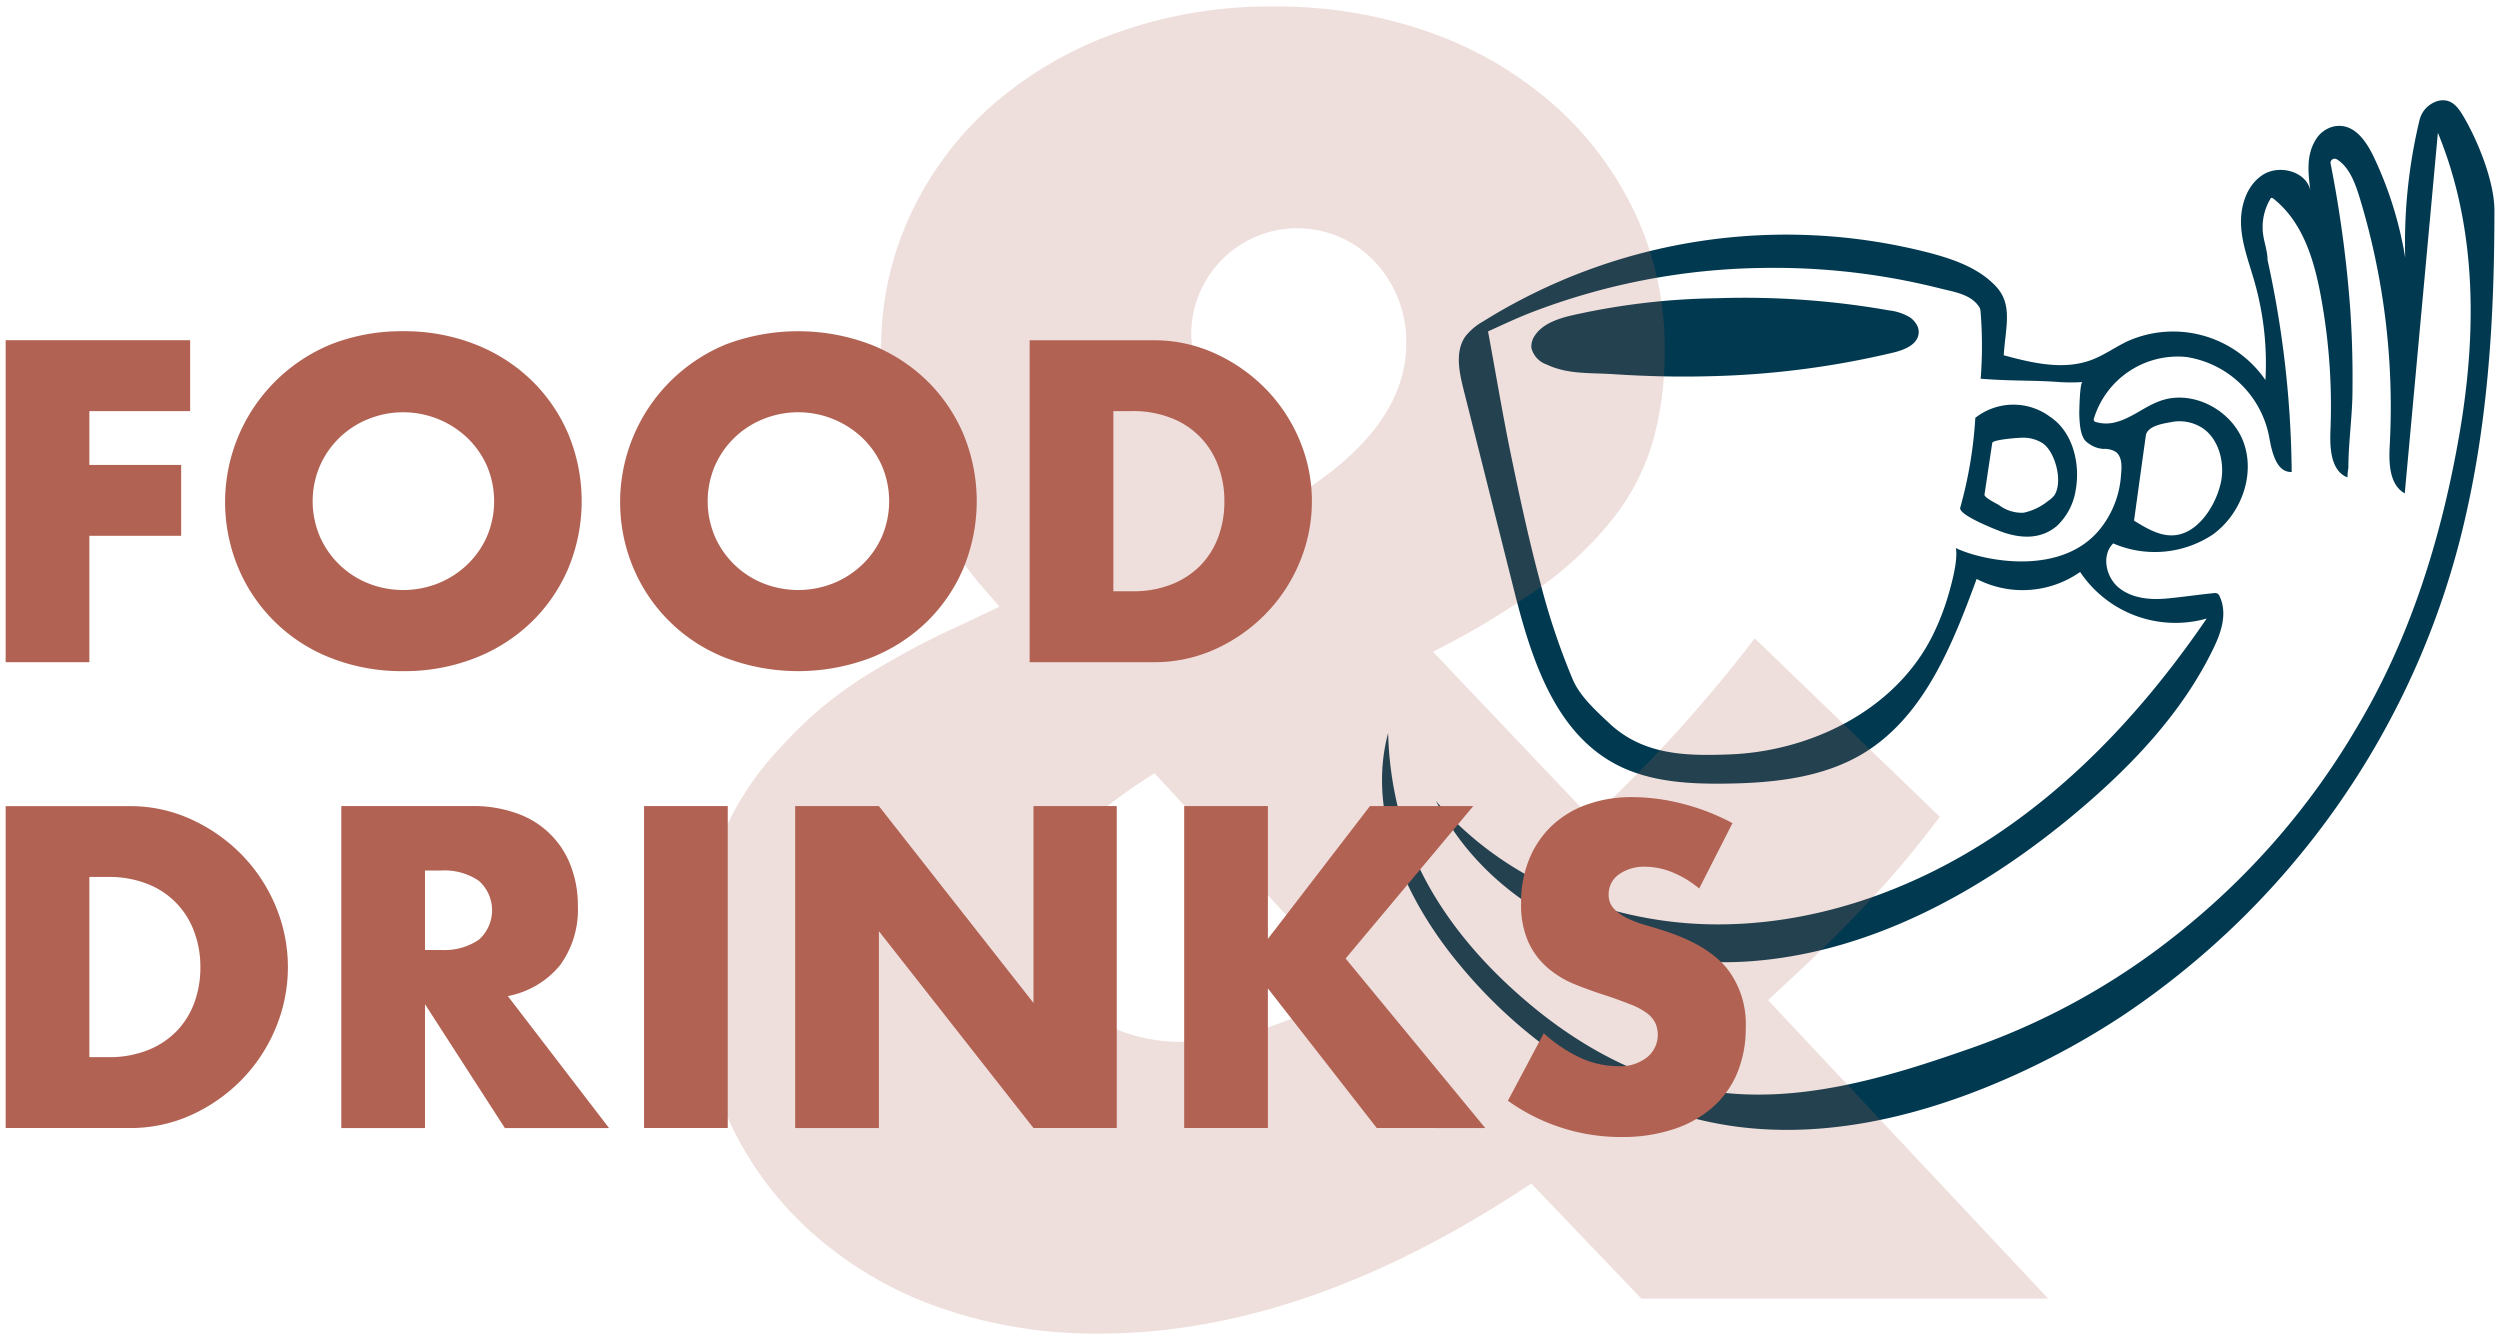
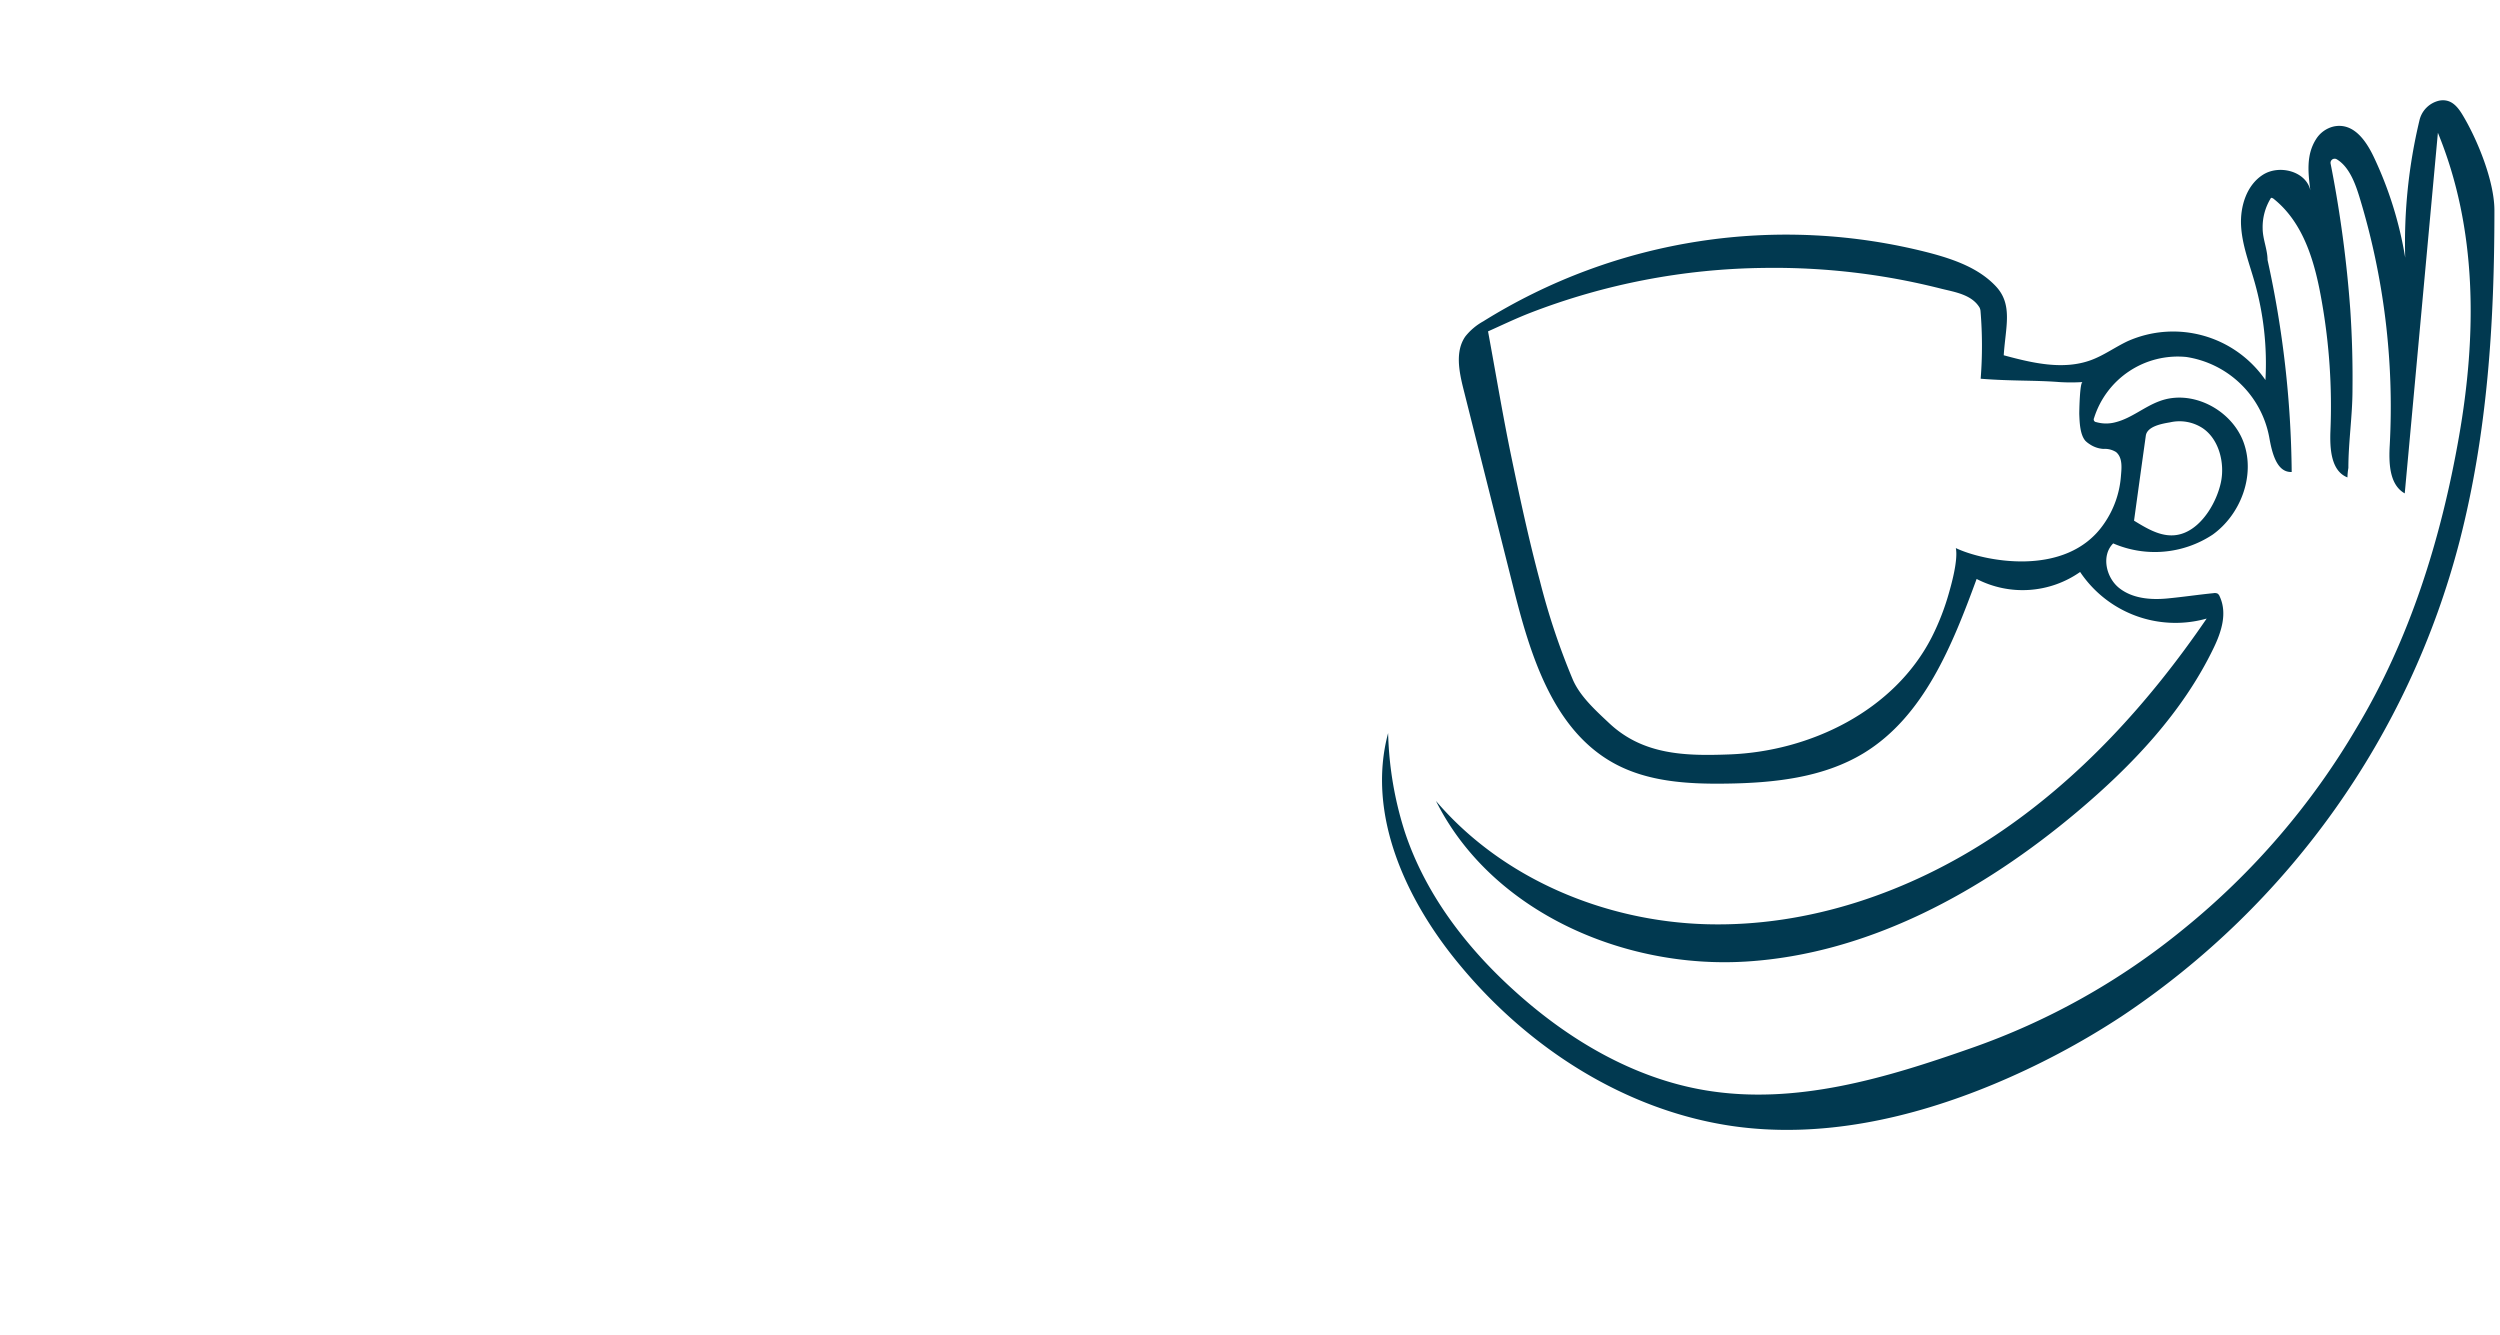
<svg xmlns="http://www.w3.org/2000/svg" width="322" height="172">
  <g fill="none">
    <g transform="translate(178 12)" fill="#013950">
      <path d="M.79 82.42a45.39 45.39 0 0 0 2.13 12.67c2.6 7.91 7.8 14.78 14 20.4 7 6.38 15.47 11.41 24.79 12.95 11.63 1.93 23.26-1.61 34.12-5.42a90 90 0 0 0 27.41-15.36 95.66 95.66 0 0 0 22.28-25.9c6.89-11.48 10.88-24.34 13.19-37.48 2.31-13.14 2.39-26.77-2.71-39.18l-4.27 46.45c-2-1.13-2.06-3.94-1.93-6.23a92.47 92.47 0 0 0-3.92-32c-.52-1.68-1.3-3.84-2.9-4.8a.53.53 0 0 0-.8.54 155.67 155.67 0 0 1 2.54 18.88c.227 3.407.32 6.823.28 10.25 0 3.36-.53 6.74-.53 10.08-.07.403-.11.81-.12 1.22-2.12-.83-2.28-3.7-2.19-6a77.27 77.27 0 0 0-1.11-16.64c-.84-4.83-2.24-10.13-6.28-13.3-.06 0-.13-.09-.2-.07a.2.2 0 0 0-.14.13 7.08 7.08 0 0 0-1 3.81c0 1.36.63 2.73.63 4.06a132 132 0 0 1 3.11 27.31c-1.95.09-2.55-2.54-2.89-4.46a12.84 12.84 0 0 0-10.67-10.35 11.3 11.3 0 0 0-11.9 7.88.35.35 0 0 0 .29.51 4.63 4.63 0 0 0 2.53 0c2-.51 3.68-2 5.64-2.71 4.19-1.56 9.31 1.14 10.82 5.36 1.51 4.22-.38 9.24-4 11.84a13.5 13.5 0 0 1-12.81 1.13c-1.55 1.54-.94 4.38.76 5.74 1.7 1.36 4.06 1.56 6.23 1.35 2-.19 4-.49 5.93-.68a.86.86 0 0 1 .53.06.78.78 0 0 1 .27.37c1 2.17.21 4.56-.76 6.58-4 8.33-10.53 15.2-17.6 21.15-12.15 10.22-26.82 18.32-42.67 19.29-15.85.97-32.82-6.49-39.92-20.69 8.52 10 21.7 15.51 34.83 15.88 13.13.37 26.15-4.11 37.1-11.37 10.95-7.26 19.95-17.18 27.34-28a14.78 14.78 0 0 1-16.3-6 12.9 12.9 0 0 1-13.33.9c-3.13 8.52-6.77 17.68-14.52 22.42-5.25 3.2-11.64 3.86-17.78 3.94-4.94.07-10.08-.24-14.41-2.62-7.9-4.34-10.82-14.05-13-22.8l-6.4-25.45c-.56-2.25-1.07-4.83.26-6.73a7.7 7.7 0 0 1 2.3-1.94 73.73 73.73 0 0 1 57.48-8.82c3.13.83 6.35 1.95 8.56 4.32 2.21 2.37 1.23 5.25 1 8.87 3.69 1 7.67 1.94 11.25.62 1.65-.61 3.1-1.67 4.7-2.43a14.43 14.43 0 0 1 17.76 5 38.49 38.49 0 0 0-1.4-12.63c-.68-2.4-1.61-4.77-1.74-7.26-.13-2.49.72-5.23 2.83-6.56 2.11-1.33 5.53-.44 6.09 2-.28-2.21-.55-4.52.71-6.53a3.68 3.68 0 0 1 2.35-1.69c2.51-.49 4.1 1.82 5.1 3.91a48.56 48.56 0 0 1 4.06 13 67.72 67.72 0 0 1 1.83-17.66 3.38 3.38 0 0 1 2.52-2.56c1.57-.32 2.43.81 3.08 1.9 1.89 3.16 4.06 8.47 4.06 12.24 0 14.38-.87 28.54-4.49 42.61a105.24 105.24 0 0 1-43.55 61.2 100.29 100.29 0 0 1-16.51 8.75c-10.59 4.4-22.21 7-33.57 5.37-13.78-2-26.25-10-35.14-20.75C3.07 103.95-2.01 92.88.79 82.42zm76.3-54.36a1.26 1.26 0 0 0-.12-.44c-1-1.67-3.17-2-4.88-2.42-2.48-.63-5-1.16-7.53-1.57a87.81 87.81 0 0 0-15.45-1.12 86 86 0 0 0-30 5.78c-1.93.75-3.81 1.66-5.45 2.39 1.06 5.75 1.93 11 3 16.15 1.11 5.35 2.26 10.7 3.68 16a89.26 89.26 0 0 0 4.25 12.73c.94 2.15 2.92 3.94 4.7 5.61 4.38 4.1 9.85 4.21 15.44 4 10.38-.38 21.26-5.6 26.11-15.16a31.58 31.58 0 0 0 2.23-5.8c.16-.58 1.17-4 .84-5.62 3.33 1.62 14.21 4 19.09-3.14a12.31 12.31 0 0 0 2.17-6.06c.08-1 .28-2.42-.63-3.17a2.72 2.72 0 0 0-1.63-.4 3.56 3.56 0 0 1-1.78-.62 3.33 3.33 0 0 1-.51-.4c-.73-.8-.77-2.46-.81-3.48 0-.38.06-4.09.43-4.11a24.21 24.21 0 0 1-3 0c-3.19-.25-6.09-.11-10.13-.43a53.92 53.92 0 0 0-.02-8.72zm19.77 27c2 1.22 4.17 2.55 6.56 1.54 2.39-1.01 4.1-4 4.63-6.46.53-2.46-.22-5.57-2.36-7a5.45 5.45 0 0 0-4.2-.74c-1 .17-2.94.5-3.11 1.72-.59 4.23-1.06 7.62-1.52 10.97v-.03z" />
-       <path d="M69.02 30.13c.093.26.127.536.1.81-.14 1.44-1.81 2.12-3.21 2.46a112.58 112.58 0 0 1-23.84 3.06c-4.06.11-8.14 0-12.2-.26-2.93-.21-5.9.06-8.63-1.24a3.05 3.05 0 0 1-2-2.16 2.5 2.5 0 0 1 .47-1.62c1-1.45 2.79-2.07 4.48-2.5a90.14 90.14 0 0 1 19-2.27 107.29 107.29 0 0 1 22.13 1.57 6.78 6.78 0 0 1 2.5.79c.54.307.963.786 1.2 1.36zm7.4 11.69a7.92 7.92 0 0 1 9.64-.13c3 2 3.9 6.15 3.28 9.49a8 8 0 0 1-2.39 4.54c-2 1.72-4.49 1.66-6.86.87-.76-.26-5.9-2.24-5.61-3.21a54.67 54.67 0 0 0 1.94-11.56zm10.17 10c1.17-1.77.12-5.63-1.49-6.73a4.66 4.66 0 0 0-2.7-.71c-.46 0-3.74.24-3.8.67l-1 6.67c0 .39 1.57 1.15 1.85 1.32a4.88 4.88 0 0 0 3.19 1 7.48 7.48 0 0 0 3.16-1.52 3 3 0 0 0 .66-.56l.13-.14z" />
    </g>
    <g fill="#B16253">
-       <path d="M153.428 42.923a13.677 13.677 0 0 1 23.728-9.123 15.044 15.044 0 0 1 3.973 10.415c0 7.445-5.01 14.174-15.032 20.185-8.448-9.16-12.671-16.318-12.669-21.474v-.003zm20.829 84.177c-7.59 4.724-14.963 7.086-22.118 7.086a21.308 21.308 0 0 1-7.193-1.181 20.3 20.3 0 0 1-5.906-3.221 15.056 15.056 0 0 1-4.08-4.939 13.542 13.542 0 0 1-1.5-6.335c0-6.297 5.082-12.597 15.246-18.9l25.551 27.49zm10.307-43.162a103.783 103.783 0 0 0 14.066-8.482 45.519 45.519 0 0 0 9.233-8.8 29.424 29.424 0 0 0 5.047-9.878 42.619 42.619 0 0 0 1.5-11.7 40.9 40.9 0 0 0-3.758-17.5A42.99 42.99 0 0 0 200.133 13.5a48.684 48.684 0 0 0-16-9.341A59.153 59.153 0 0 0 163.95.835a58.48 58.48 0 0 0-19.971 3.328 49.678 49.678 0 0 0-16 9.234c-4.48 3.9-8.1 8.69-10.629 14.065a40.616 40.616 0 0 0-3.865 17.608c0 9.449 4.151 19.398 12.454 29.848l2.792 3.221-4.51 2.147a107.965 107.965 0 0 0-13.421 7.195 51.055 51.055 0 0 0-9.985 8.482 38.713 38.713 0 0 0-8.482 13.421 47.81 47.81 0 0 0-2.469 16 44.036 44.036 0 0 0 14.6 33.284 48.735 48.735 0 0 0 16.32 9.663 60.574 60.574 0 0 0 20.829 3.436c17.75 0 36.288-6.442 55.617-19.326l14.173 14.817h52.4l-36.075-38.438 3.221-3.007c4.006-3.721 7.549-7.264 10.629-10.629a124.2 124.2 0 0 0 8.267-9.985L226.009 82.22a185.954 185.954 0 0 1-21.045 23.191l-20.4-21.473z" opacity=".2" />
-       <path d="M24.489 43.821H.729v41.47h10.78v-16.28h11.825v-9.13H11.509v-6.93h12.98v-9.13zm16.72 16.17a11.417 11.417 0 0 1 6.243-6.023 12 12 0 0 1 12.7 2.392 11.353 11.353 0 0 1 2.558 3.63 11.611 11.611 0 0 1 0 9.13 11.333 11.333 0 0 1-2.558 3.63 11.754 11.754 0 0 1-3.74 2.392 12.211 12.211 0 0 1-8.965 0 11.417 11.417 0 0 1-6.242-6.022 11.611 11.611 0 0 1 .004-9.129zM30.7 73.164a21.27 21.27 0 0 0 11.963 11.6 24.815 24.815 0 0 0 9.267 1.678 24.881 24.881 0 0 0 9.24-1.678 21.853 21.853 0 0 0 7.288-4.647 21.268 21.268 0 0 0 4.757-6.957 22.579 22.579 0 0 0 0-17.215 21.277 21.277 0 0 0-4.757-6.958 21.867 21.867 0 0 0-7.288-4.648 24.881 24.881 0 0 0-9.24-1.677 24.815 24.815 0 0 0-9.267 1.677A21.961 21.961 0 0 0 30.7 73.164zm61.384-13.173a11.417 11.417 0 0 1 6.242-6.023 12 12 0 0 1 12.705 2.392 11.339 11.339 0 0 1 2.557 3.63 11.611 11.611 0 0 1 0 9.13 11.319 11.319 0 0 1-2.557 3.63 11.757 11.757 0 0 1-3.74 2.392 12.211 12.211 0 0 1-8.965 0 11.417 11.417 0 0 1-6.242-6.022 11.611 11.611 0 0 1 0-9.129zm-10.5 13.173a21.27 21.27 0 0 0 11.962 11.6 26.361 26.361 0 0 0 18.507 0 21.846 21.846 0 0 0 7.288-4.647 21.253 21.253 0 0 0 4.757-6.957 22.579 22.579 0 0 0 0-17.215 21.262 21.262 0 0 0-4.757-6.958 21.86 21.86 0 0 0-7.288-4.648 26.361 26.361 0 0 0-18.507 0 21.961 21.961 0 0 0-11.967 28.825h.005zM143.4 52.951h2.475a13.243 13.243 0 0 1 4.95.88 10.361 10.361 0 0 1 6.05 6.1 12.76 12.76 0 0 1 .825 4.62 13.1 13.1 0 0 1-.8 4.647 10.363 10.363 0 0 1-2.31 3.657 10.685 10.685 0 0 1-3.712 2.42c-1.595.61-3.292.908-5 .88H143.4V52.951zm-10.78 32.34h15.95a18.935 18.935 0 0 0 8-1.7 21.405 21.405 0 0 0 6.49-4.565 20.992 20.992 0 0 0 4.345-6.627 20.348 20.348 0 0 0-.027-15.73 21.086 21.086 0 0 0-4.373-6.6 21.674 21.674 0 0 0-6.49-4.537 18.828 18.828 0 0 0-7.947-1.705h-15.95v41.47l.002-.006zm-121.111 27.66h2.475a13.245 13.245 0 0 1 4.95.88 10.358 10.358 0 0 1 6.05 6.105 12.76 12.76 0 0 1 .825 4.62 13.1 13.1 0 0 1-.8 4.648 10.358 10.358 0 0 1-2.31 3.657 10.684 10.684 0 0 1-3.712 2.42c-1.597.61-3.296.909-5.005.88h-2.473v-23.21zm-10.78 32.34h15.95a18.938 18.938 0 0 0 8-1.7 21.4 21.4 0 0 0 6.49-4.565 20.987 20.987 0 0 0 4.345-6.627 20.351 20.351 0 0 0-.027-15.73 21.084 21.084 0 0 0-4.373-6.6 21.676 21.676 0 0 0-6.49-4.538 18.825 18.825 0 0 0-7.948-1.7H.729v41.47-.01zm54.01-33.165h2.035a7.862 7.862 0 0 1 4.9 1.32 5.076 5.076 0 0 1 0 7.59 7.862 7.862 0 0 1-4.9 1.32h-2.035v-10.23zm10.67 16.17a11.49 11.49 0 0 0 6.737-3.987 12.168 12.168 0 0 0 2.283-7.673 14.192 14.192 0 0 0-.853-4.95 11.389 11.389 0 0 0-6.793-6.847 16.474 16.474 0 0 0-6.05-1.018H43.959v41.47h10.78v-15.95l10.285 15.95h13.42l-13.035-16.995zm17.545-24.475v41.47h10.78v-41.47h-10.78zm30.249 41.47v-25.355l19.91 25.355h10.725v-41.47h-10.725v25.355L113.2 103.821h-10.78v41.47h10.783zm50.1-41.47h-10.78v41.47h10.78v-17.985l14.025 17.985H191.3l-17.985-21.835 16.445-19.635h-13.31l-13.145 17.105v-17.105h-.002zm59.839 2.2a28.436 28.436 0 0 0-6.435-2.5 26.142 26.142 0 0 0-6.435-.853 17.044 17.044 0 0 0-5.967.99 12.75 12.75 0 0 0-4.51 2.778 12.4 12.4 0 0 0-2.86 4.29 14.686 14.686 0 0 0-1.018 5.582 11.762 11.762 0 0 0 .963 5.088 9.823 9.823 0 0 0 2.53 3.327c1.07.895 2.276 1.61 3.575 2.118a57.904 57.904 0 0 0 4.1 1.457 68.66 68.66 0 0 1 3 1.1c.713.27 1.387.63 2.007 1.073.463.327.84.76 1.1 1.265.68 1.51.29 3.287-.962 4.372a5.58 5.58 0 0 1-3.933 1.21 11.493 11.493 0 0 1-4.675-1.045 18.712 18.712 0 0 1-4.785-3.19l-4.62 8.69a24.976 24.976 0 0 0 14.575 4.675c2.305.035 4.6-.309 6.793-1.017a14.453 14.453 0 0 0 5.06-2.86 12.044 12.044 0 0 0 3.135-4.428 14.934 14.934 0 0 0 1.072-5.775 11.6 11.6 0 0 0-2.447-7.672c-1.632-1.961-4.208-3.528-7.728-4.7a64.394 64.394 0 0 0-2.667-.825 14.684 14.684 0 0 1-2.42-.907 5.744 5.744 0 0 1-1.733-1.238 2.569 2.569 0 0 1-.66-1.815 3.085 3.085 0 0 1 1.32-2.585 5.532 5.532 0 0 1 3.41-.99 9.358 9.358 0 0 1 3.41.688 13.352 13.352 0 0 1 3.52 2.117l4.285-8.42z" />
-     </g>
+       </g>
  </g>
</svg>